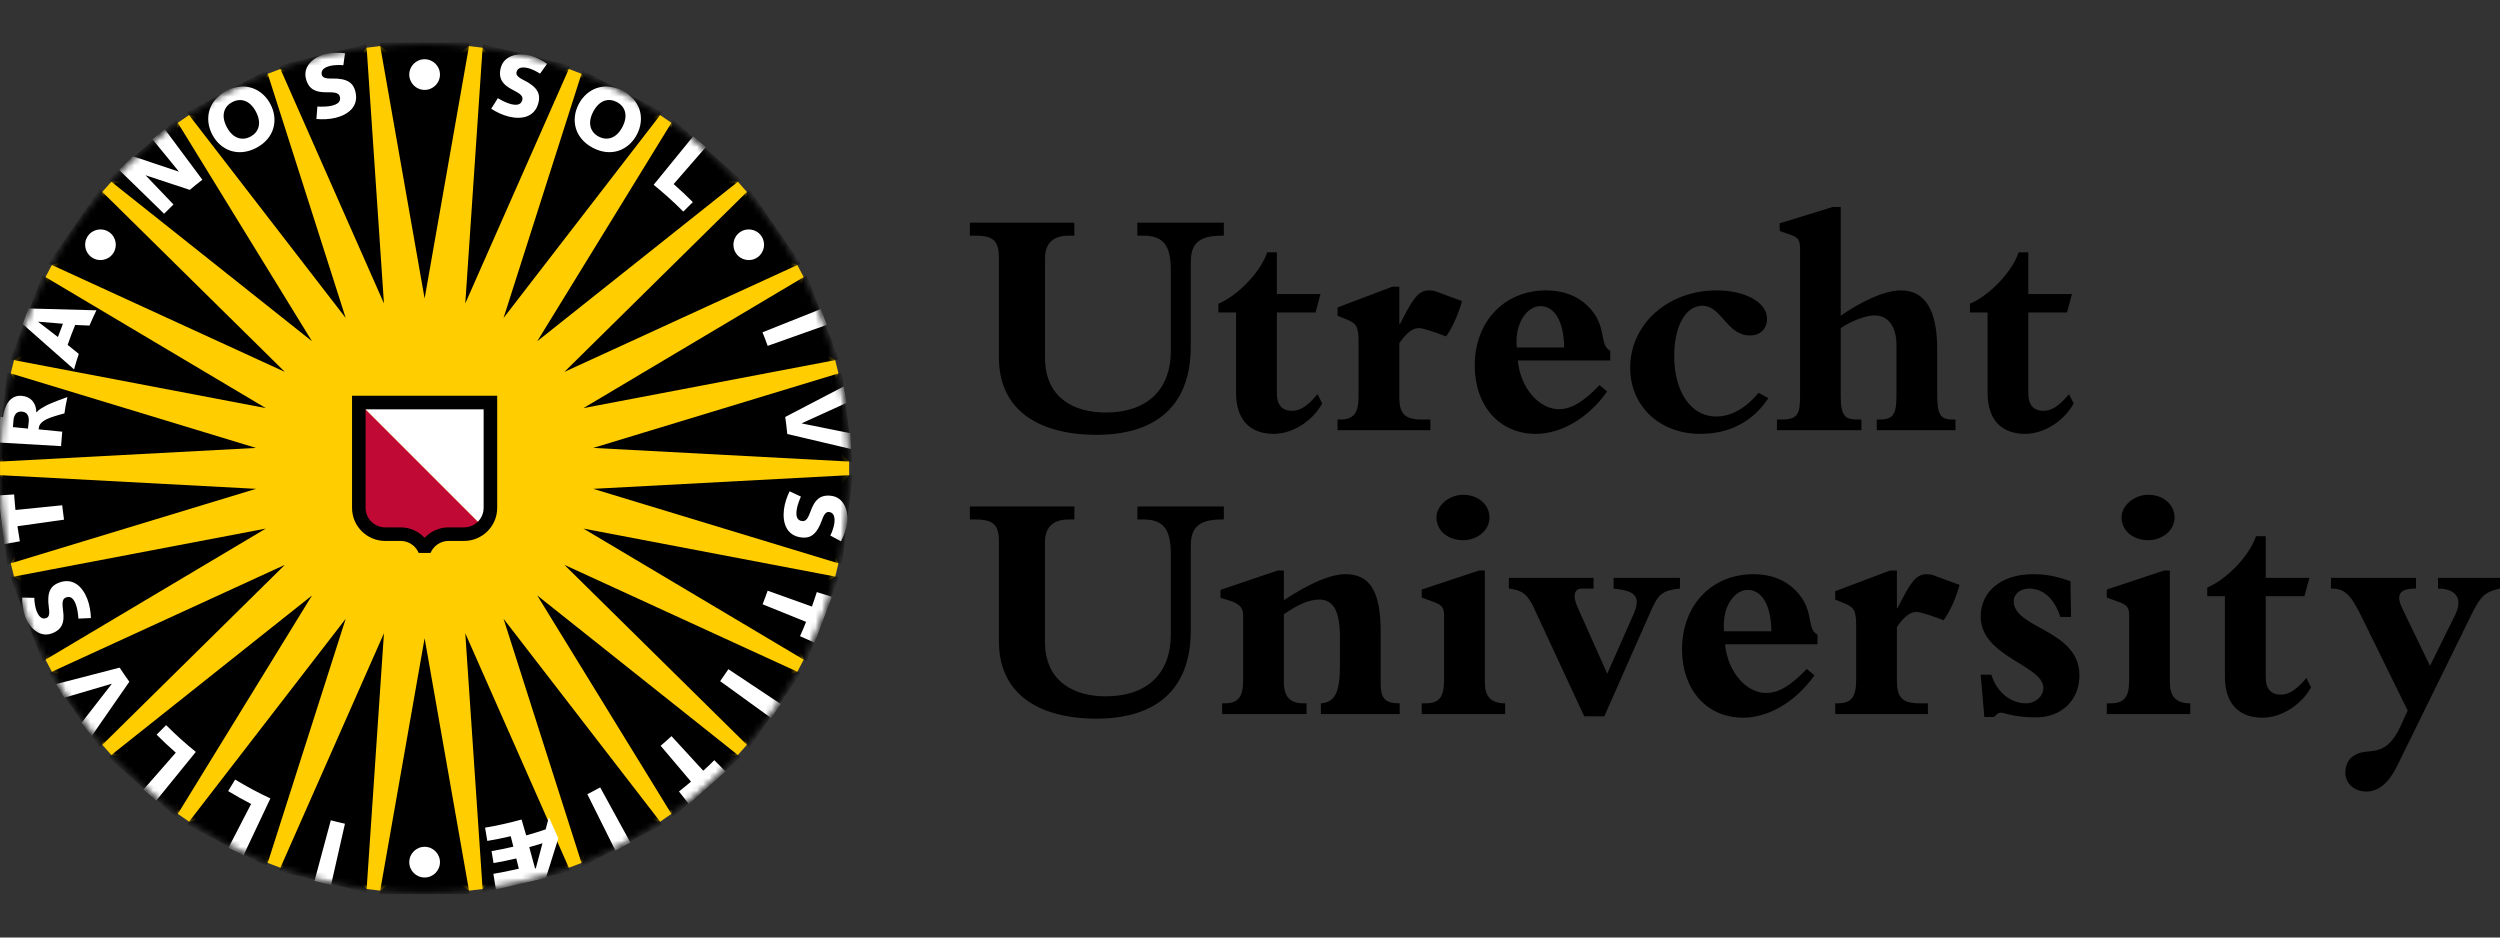
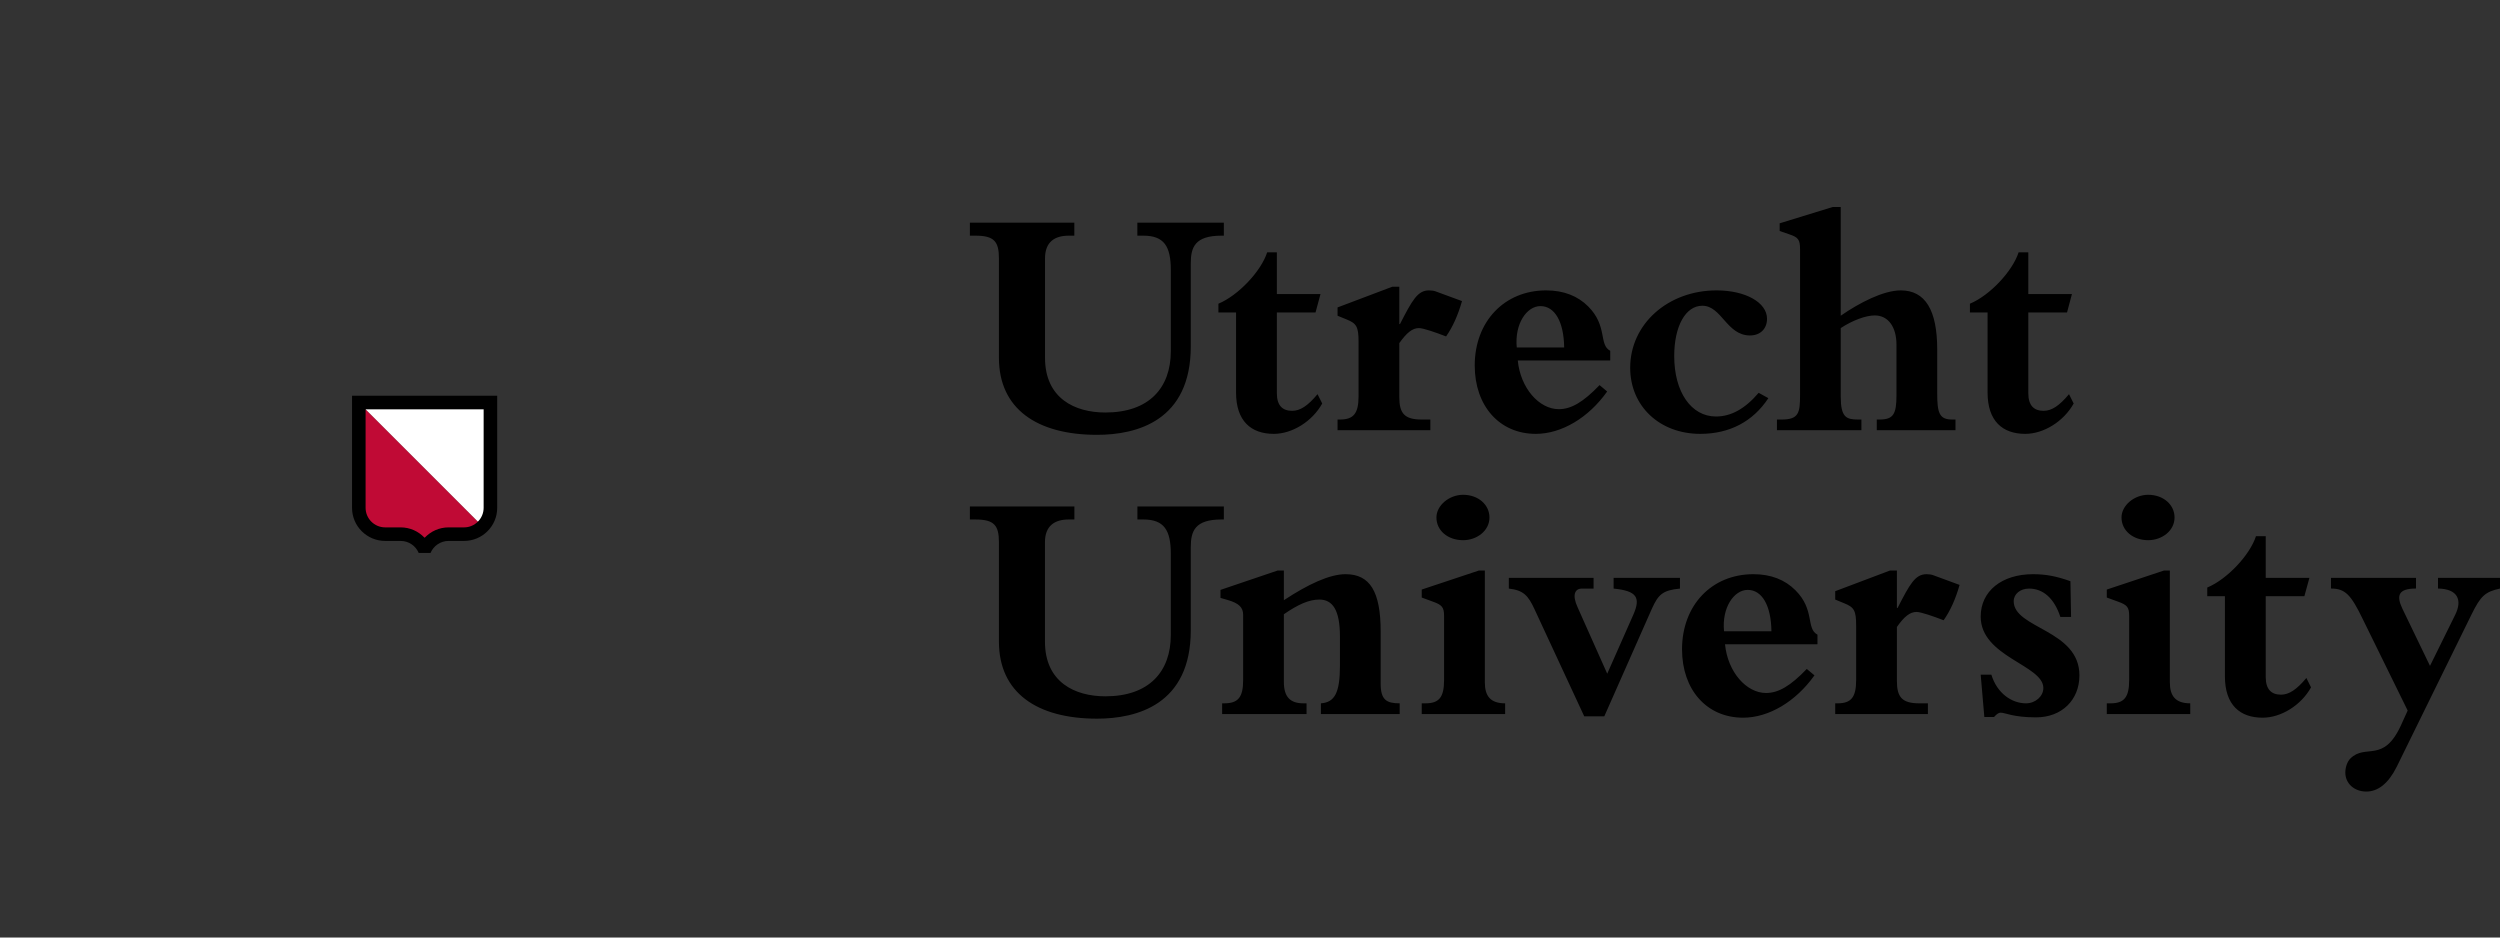
<svg xmlns="http://www.w3.org/2000/svg" width="400" height="150" viewBox="0 0 400 150" fill="none">
  <rect x="0" y="0" width="400" height="150" fill="#333333" stroke="none" />
-   <path d="M57.36 9.286L58.65 7.635L60.834 7.368L62.483 8.664H73.381L75.033 7.368L77.212 7.635L78.506 9.284L89.091 11.893L91.001 11.03L93.054 11.811L93.915 13.725L103.555 18.78L105.616 18.405L107.422 19.648L107.8 21.717L115.962 28.939L118.051 29.072L119.504 30.712L119.381 32.806L125.563 41.763L127.566 42.388L128.591 44.334L127.968 46.334L131.833 56.527L133.631 57.611L134.153 59.744L133.071 61.538L134.38 72.356L135.862 73.839V76.041L134.38 77.519L133.071 88.328L134.158 90.121L133.635 92.259L131.837 93.338L127.973 103.531L128.596 105.531L127.571 107.482L125.573 108.103L119.381 117.069L119.504 119.168L118.051 120.808L115.962 120.931L107.811 128.153L107.432 130.217L105.628 131.469L103.564 131.085L93.912 136.149L93.054 138.065L91.001 138.844L89.088 137.982L78.517 140.593L77.224 142.243L75.042 142.504L73.395 141.208H62.493L60.844 142.504L58.663 142.243L57.371 140.593L46.787 137.982L44.877 138.844L42.823 138.065L41.96 136.149L32.321 131.095L30.26 131.474L28.45 130.222L28.075 128.158L19.913 120.931L17.823 120.808L16.364 119.168L16.489 117.069L10.306 108.117L8.302 107.492L7.283 105.546L7.906 103.54L4.04 93.348L2.246 92.269L1.719 90.131L2.803 88.342L1.489 77.519L0.007 76.041V73.839L1.489 72.356L2.801 61.553L1.715 59.754L2.243 57.621L4.036 56.537L7.901 46.344L7.276 44.344L8.297 42.398L10.299 41.773L16.491 32.806L16.364 30.712L17.823 29.072L19.913 28.939L28.064 21.721L28.439 19.657L30.25 18.41L32.31 18.79L41.962 13.725L42.823 11.811L44.877 11.03L46.787 11.893L57.36 9.286Z" fill="#FFCD00" />
  <mask id="mask0_9_55" style="mask-type:luminance" maskUnits="userSpaceOnUse" x="0" y="7" width="136" height="136">
-     <path d="M67.938 142.874C105.459 142.874 135.872 112.458 135.872 74.937C135.872 37.422 105.458 7 67.938 7C30.416 7 0 37.422 0 74.937C0 112.458 30.416 142.874 67.938 142.874Z" fill="white" />
-   </mask>
+     </mask>
  <g mask="url(#mask0_9_55)">
    <path d="M75.142 6.807L67.939 47.763L60.733 6.807M77.255 7.062L74.445 48.551L91.243 10.51M93.216 11.259L80.567 50.876L105.979 17.957M107.724 19.165L85.96 54.596L118.507 28.722M119.91 30.304L90.302 59.503L128.098 42.162M129.081 44.043L93.348 65.296L134.192 57.513M134.705 59.577L94.917 71.666L136.439 73.878M136.439 75.996L94.917 78.214L134.705 90.303M134.192 92.357L93.348 84.574L129.081 105.836M128.098 107.718L90.302 90.377L119.91 119.571M118.507 121.158L85.96 95.274L107.724 130.71M105.979 131.922L80.567 99.003L93.216 138.617M75.142 143.066L67.939 102.112L60.733 143.066M58.623 142.815L61.432 101.324L44.634 139.361M42.659 138.617L55.311 99.003L29.899 131.922M28.149 130.71L49.918 95.274L17.363 121.158M15.964 119.571L45.575 90.377L7.777 107.718M6.79 105.836L42.527 84.573L1.678 92.357M1.17 90.303L40.96 78.214L-0.566 75.997M-0.566 73.878L40.96 71.666L1.17 59.577M1.678 57.513L42.527 65.296L6.79 44.043M7.777 42.162L45.575 59.503L15.964 30.304M17.363 28.722L49.918 54.596L28.149 19.165M29.899 17.957L55.311 50.877L42.659 11.259M44.634 10.51L61.432 48.551L58.623 7.062M91.244 139.361L74.445 101.324L77.255 142.815" fill="black" />
  </g>
  <mask id="mask1_9_55" style="mask-type:luminance" maskUnits="userSpaceOnUse" x="0" y="7" width="136" height="136">
-     <path d="M67.938 142.874C105.459 142.874 135.872 112.458 135.872 74.937C135.872 37.422 105.458 7 67.938 7C30.416 7 0 37.422 0 74.937C0 112.458 30.416 142.874 67.938 142.874Z" fill="white" />
-   </mask>
+     </mask>
  <g mask="url(#mask1_9_55)">
    <path d="M112.93 23.535L107.784 29.451C108.841 30.383 109.867 31.343 110.854 32.338L109.325 33.856C107.822 32.338 106.24 30.915 104.581 29.57L110.902 21.82M131.335 49.443L121.997 53.172C122.288 53.882 122.576 54.63 122.828 55.34L132.287 51.98M136.023 69.311L128.288 67.75L128.283 67.725L135.442 64.464L134.988 61.838L125.638 66.715C125.773 67.627 125.872 68.528 125.961 69.439L136.176 71.844M133.087 95.486L130.69 94.732C130.446 95.506 130.18 96.279 129.909 97.047L122.827 94.51C122.576 95.22 122.297 95.973 122.012 96.683L128.975 99.496C128.67 100.27 128.342 101.043 128.005 101.792L130.318 102.821M124.911 112.64L116.541 107.073C116.125 107.703 115.669 108.373 115.228 108.989L123.359 114.871M116.061 123.424L114.287 121.63C113.717 122.207 113.127 122.769 112.522 123.32L107.438 117.783C106.88 118.295 106.286 118.832 105.703 119.325L110.562 125.059C109.928 125.601 109.283 126.124 108.633 126.641L110.198 128.611M100.86 134.804L96.028 125.981C95.363 126.355 94.656 126.724 93.975 127.07L98.457 136.075M79.345 142.307L78.939 139.814C80.249 139.592 81.555 139.331 83.015 138.991L82.605 137.356C81.282 137.656 80.143 137.893 78.965 138.095L78.648 136.183C79.765 135.986 80.878 135.759 82.138 135.469L81.716 133.794C80.374 134.109 79.172 134.345 77.967 134.548L77.612 132.424C79.578 132.094 81.529 131.661 83.452 131.124L84.193 133.666C85.239 133.375 86.277 133.05 87.307 132.7L87.817 130.74L89.328 134.134L87.352 140.45M85.733 138.927L86.797 134.922C86.1 135.139 85.352 135.361 84.68 135.548L85.61 138.957L85.733 138.927ZM52.965 141.607L55.193 131.794C54.448 131.626 53.665 131.444 52.928 131.247L50.318 140.952M38.975 136.824L43.261 127.749C41.327 126.843 39.447 125.838 37.623 124.729L36.504 126.572C37.703 127.301 38.928 127.986 40.177 128.631L36.559 135.641M25.015 128.079L31.332 120.305C29.673 118.965 28.086 117.537 26.582 116.019L25.055 117.542C26.045 118.542 27.07 119.497 28.127 120.424L22.968 126.321M10.304 111.625L17.867 109.403L17.882 109.423L13.06 115.63L14.694 117.729L20.694 109.078C20.159 108.339 19.641 107.585 19.142 106.822L8.981 109.452M0.694 87.057L3.178 86.608C3.034 85.81 2.904 85.002 2.79 84.199L10.239 83.15C10.132 82.401 10.029 81.598 9.949 80.844L2.474 81.598C2.387 80.765 2.317 79.933 2.264 79.11L-0.234 79.268M-0.354 70.794L9.771 71.38C9.818 70.607 9.881 69.838 9.957 69.07L6.189 68.7C6.198 68.617 6.204 68.459 6.231 68.326C6.355 67.656 7.173 67.138 8.048 66.823C8.766 66.557 10.31 66.138 10.31 66.138C10.436 65.266 10.57 64.424 10.788 63.532C10.788 63.532 8.139 64.448 7.185 65C6.577 65.345 6.24 65.517 5.863 65.961L5.816 65.951C5.785 64.404 4.871 63.429 3.429 63.33C1.669 63.202 0.718 64.793 0.483 66.73L0.047 66.695M3.568 65.863C4.545 65.971 4.666 66.892 4.594 67.493C4.555 67.843 4.508 68.242 4.477 68.577L2.069 68.336C2.111 67.937 2.119 67.573 2.159 67.208C2.271 66.198 2.773 65.769 3.568 65.863ZM3.626 51.847L11.846 59.104C12.081 58.266 12.334 57.439 12.606 56.621L10.823 55.182C11.195 54.103 11.597 53.039 12.03 51.99L14.314 52.093C14.666 51.276 15.037 50.453 15.425 49.65L4.572 49.354M6.129 51.473L10.071 51.798C9.791 52.507 9.522 53.207 9.267 53.921L6.119 51.502L6.129 51.473ZM19.076 27.2L26.257 34.2C26.749 33.693 27.248 33.205 27.756 32.717L23.285 28.042L30.362 30.382C31.021 29.826 31.694 29.284 32.377 28.757L26.394 20.707L24.399 22.278L28.636 27.471L21.3 25.017M78.59 17.4C79.444 17.942 80.415 18.415 81.398 18.653C83.501 19.169 85.591 18.736 86.163 16.404C86.486 15.077 86.069 13.947 83.784 12.809C82.747 12.309 82.555 11.914 82.647 11.532C82.792 10.93 83.333 10.613 84.51 10.9C85.013 11.025 85.836 11.399 86.408 11.785L87.53 10.209C86.652 9.6 85.727 9.118 84.675 8.857C82.887 8.419 80.61 8.862 80.109 10.895C79.663 12.726 80.642 13.573 81.669 14.173C82.694 14.773 83.781 15.124 83.568 15.997C83.349 16.887 82.507 16.838 81.742 16.654C81.071 16.492 80.188 16.029 79.657 15.709L78.59 17.4ZM92.599 16.654C91.284 19.16 91.925 22.116 94.864 23.657C97.788 25.19 100.584 24.042 101.901 21.534C103.211 19.032 102.572 16.077 99.647 14.541C96.71 13.002 93.913 14.151 92.599 16.654ZM94.918 17.868C95.91 15.973 97.412 15.652 98.692 16.326C99.987 17.004 100.574 18.424 99.582 20.322C98.592 22.209 97.084 22.534 95.792 21.854C94.509 21.184 93.924 19.761 94.918 17.868ZM126.335 78.608C125.897 79.514 125.549 80.534 125.429 81.539C125.172 83.687 125.855 85.712 128.239 85.997C129.591 86.16 130.66 85.608 131.518 83.209C131.892 82.11 132.261 81.874 132.653 81.923C133.262 81.992 133.644 82.495 133.501 83.692C133.441 84.214 133.166 85.076 132.85 85.687L134.555 86.613C135.048 85.662 135.422 84.697 135.55 83.613C135.772 81.785 135.057 79.573 132.981 79.327C131.104 79.1 130.385 80.179 129.909 81.263C129.441 82.356 129.222 83.48 128.328 83.371C127.416 83.263 127.367 82.421 127.461 81.637C127.542 80.953 127.889 80.021 128.146 79.455L126.335 78.608ZM14.548 98.885C14.508 97.875 14.343 96.811 13.98 95.865C13.206 93.84 11.668 92.372 9.421 93.229C8.145 93.717 7.454 94.698 7.816 97.225C7.994 98.368 7.78 98.747 7.412 98.885C6.835 99.112 6.265 98.845 5.836 97.717C5.649 97.225 5.491 96.338 5.484 95.653L3.546 95.619C3.548 96.693 3.67 97.727 4.059 98.742C4.716 100.457 6.375 102.082 8.332 101.333C10.092 100.663 10.233 99.378 10.142 98.19C10.052 97.008 9.723 95.909 10.565 95.589C11.418 95.264 11.859 95.983 12.139 96.722C12.386 97.363 12.509 98.358 12.547 98.979L14.548 98.885ZM33.967 21.539C35.28 24.047 38.076 25.195 41.014 23.657C43.943 22.116 44.579 19.165 43.266 16.658C41.949 14.156 39.155 13.004 36.228 14.541C33.292 16.082 32.652 19.037 33.967 21.539ZM36.282 20.327C35.288 18.434 35.877 17.012 37.16 16.34C38.453 15.657 39.954 15.982 40.95 17.873C41.944 19.766 41.358 21.184 40.064 21.869C38.778 22.539 37.274 22.214 36.282 20.327ZM50.626 19.041C51.631 19.125 52.71 19.091 53.694 18.849C55.795 18.326 57.443 16.972 56.863 14.64C56.533 13.313 55.639 12.508 53.088 12.565C51.939 12.6 51.582 12.341 51.488 11.96C51.338 11.36 51.67 10.828 52.847 10.536C53.35 10.412 54.249 10.362 54.937 10.436L55.198 8.518C54.136 8.388 53.093 8.388 52.041 8.648C50.257 9.096 48.44 10.545 48.946 12.578C49.401 14.406 50.662 14.703 51.85 14.756C53.036 14.806 54.163 14.614 54.383 15.486C54.599 16.378 53.832 16.727 53.067 16.917C52.398 17.082 51.4 17.082 50.781 17.049L50.626 19.041ZM67.939 14.385C69.295 14.385 70.395 13.288 70.395 11.93C70.395 10.575 69.295 9.478 67.939 9.478C66.581 9.478 65.483 10.575 65.483 11.93C65.483 13.287 66.581 14.385 67.939 14.385ZM117.78 40.551C118.546 41.669 120.081 41.95 121.194 41.176C122.31 40.408 122.586 38.881 121.817 37.767C121.051 36.649 119.524 36.373 118.408 37.141C117.29 37.91 117.011 39.437 117.78 40.551ZM65.483 137.947C65.483 139.307 66.58 140.4 67.939 140.4C69.295 140.4 70.395 139.307 70.395 137.947C70.395 136.587 69.295 135.489 67.939 135.489C66.581 135.489 65.483 136.587 65.483 137.947ZM18.093 40.551C18.863 39.437 18.584 37.91 17.468 37.141C16.352 36.373 14.824 36.649 14.054 37.767C13.286 38.881 13.565 40.408 14.681 41.176C15.795 41.95 17.324 41.669 18.093 40.551Z" fill="white" />
  </g>
  <path d="M77.254 84.248C76.488 85.032 75.425 85.515 74.247 85.515H71.774C70.389 85.515 69.16 86.185 68.393 87.219H67.482C66.717 86.184 65.485 85.515 64.101 85.515H61.631C59.306 85.515 57.423 83.633 57.423 81.307V64.419" fill="#C00A35" />
  <path d="M57.422 64.419H78.454V81.307C78.454 82.46 77.998 83.49 77.254 84.248" fill="white" />
  <path d="M79.552 81.253C79.552 84.18 77.175 86.549 74.247 86.549H71.774C70.476 86.549 69.362 87.342 68.886 88.466H66.989C66.515 87.342 65.401 86.549 64.101 86.549H61.631C58.7 86.549 56.326 84.18 56.326 81.253V63.321H79.552V81.253ZM77.383 65.498H58.495V81.253C58.495 82.972 59.898 84.381 61.63 84.381H64.101C65.608 84.381 66.941 85.012 67.904 86.017H67.97C68.937 85.012 70.269 84.381 71.774 84.381H74.247C75.98 84.381 77.382 82.972 77.382 81.253L77.383 65.498Z" fill="black" />
  <path d="M181.977 35.628H195.816V37.707H195.437C191.17 37.707 190.524 39.573 190.524 42.14V55.428C190.524 67.338 181.88 69.573 175.528 69.573C165.913 69.573 159.828 65.418 159.828 57.247V41.339C159.828 38.663 159.085 37.707 156.091 37.707H155.182V35.628H171.894V37.707H170.996C168.739 37.707 167.203 38.719 167.203 41.339V57.247C167.203 63.759 171.996 66.002 176.854 66.002C183.854 66.002 187.331 62.057 187.331 56.18V43.208C187.331 39.418 186.258 37.707 182.945 37.707H181.977L181.977 35.628ZM204.297 62.911C204.297 64.888 205.196 65.731 206.748 65.731C208.026 65.731 209.254 64.935 210.804 63.066L211.555 64.561C209.953 67.441 206.748 69.418 203.809 69.418C200.186 69.418 197.768 67.383 197.768 62.797V49.992H194.946V48.592C198.148 47.264 201.791 43.363 202.745 40.377H204.297V47.05H211.281L210.485 49.992H204.297C204.297 49.992 204.297 62.911 204.297 62.911ZM228.856 68.83H214.007V67.125H214.381C216.574 67.125 217.369 66.166 217.369 63.394V54.688C217.369 52.288 217.053 51.746 215.454 51.109L214.007 50.516V49.188L222.762 45.878H223.89V51.852H223.995C225.967 48.01 226.823 46.462 228.642 46.462C229.008 46.462 229.444 46.518 229.704 46.621L233.921 48.173C233.283 50.419 232.429 52.329 231.373 53.829C229.704 53.186 227.733 52.495 227.031 52.495C225.967 52.495 225.068 53.247 223.89 54.896V63.549C223.89 66.116 224.691 67.125 227.469 67.125H228.856V68.83ZM257.145 62.639C254.168 66.848 249.837 69.418 245.723 69.418C239.904 69.418 235.956 64.935 235.956 58.475C235.956 51.427 240.716 46.462 247.375 46.462C250.214 46.462 252.457 47.371 254.107 49.026C257.259 52.173 255.767 55.164 257.636 56.126V57.673H242.845C243.272 62.107 246.258 65.467 249.413 65.467C251.382 65.467 253.305 64.352 255.931 61.618L257.145 62.639ZM250.267 55.597C250.214 51.483 248.772 48.977 246.469 48.977C244.284 48.977 242.316 51.796 242.681 55.597H250.267ZM282.937 63.707C280.48 67.441 276.738 69.418 272.047 69.418C265.534 69.418 260.83 64.982 260.83 58.844C260.83 51.852 266.871 46.462 274.656 46.462C279.25 46.462 282.724 48.384 282.724 51.001C282.724 52.598 281.659 53.674 279.993 53.674C276.267 53.674 275.471 48.919 272.371 48.919C269.699 48.919 267.875 52.173 267.875 56.975C267.875 62.745 270.608 66.64 274.553 66.64C276.962 66.64 279.197 65.418 281.387 62.85L282.937 63.707ZM294.517 63.444C294.517 66.804 295.429 67.125 297.295 67.125H297.827V68.83H284.312V67.125H285.075C287.8 67.125 288.008 66.055 288.008 63.224V39.894C288.008 38.353 287.736 37.976 286.297 37.494L284.747 36.961V35.73L293.239 33.116H294.517V50.516C297.511 48.436 301.346 46.462 304.123 46.462C308.035 46.462 309.954 49.606 309.954 55.908V62.964C309.954 66.116 310.32 67.125 312.355 67.125H312.879V68.83H300.281V67.125H300.711C302.95 67.125 303.436 66.263 303.436 63.224V55.165C303.436 52.287 302.099 50.469 299.968 50.469C298.517 50.469 296.388 51.264 294.517 52.495L294.517 63.444ZM324.529 62.911C324.529 64.888 325.435 65.731 326.979 65.731C328.263 65.731 329.483 64.935 331.041 63.066L331.789 64.561C330.184 67.441 326.979 69.418 324.043 69.418C320.414 69.418 318.011 67.383 318.011 62.797V49.992H315.186V48.592C318.391 47.264 322.02 43.363 322.974 40.377H324.529V47.05H331.51L330.725 49.992H324.529V62.911Z" fill="black" />
  <path d="M181.985 81.035H195.814V83.117H195.437C191.173 83.117 190.524 84.986 190.524 87.553V100.847C190.524 112.752 181.88 114.986 175.526 114.986C165.911 114.986 159.828 110.83 159.828 102.66V86.747C159.828 84.082 159.085 83.118 156.091 83.118H155.182V81.035H171.902V83.117H170.993C168.747 83.117 167.194 84.132 167.194 86.746V102.66C167.194 109.175 172.007 111.41 176.859 111.41C183.862 111.41 187.33 107.462 187.33 101.584V88.617C187.33 84.83 186.255 83.117 182.944 83.117H181.985C181.985 83.117 181.985 81.035 181.985 81.035ZM220.907 109.389C220.907 112 221.858 112.533 223.951 112.533V114.246H211.345V112.533C213.535 112.377 214.392 110.878 214.392 106.5V101.856C214.392 97.584 213.214 95.929 211.084 95.929C209.427 95.929 207.664 96.73 205.418 98.28V109.12C205.418 111.52 206.438 112.533 208.567 112.533H209.047V114.246H195.542V112.533H195.859C198.107 112.533 198.903 111.573 198.903 108.798V98.387C198.903 97.212 198.265 96.519 196.391 95.987L195.279 95.665V94.382L204.403 91.29H205.418V96.034C209.31 93.475 212.731 91.87 215.293 91.87C219.197 91.87 220.907 94.653 220.907 101.052L220.907 109.389ZM240.821 114.246H227.477V112.533H228.065C230.255 112.533 231.051 111.573 231.051 108.798V98.554C231.051 97.159 230.729 96.783 229.235 96.253L227.477 95.607V94.329L236.604 91.29H237.574V109.175C237.574 111.363 238.467 112.532 240.821 112.532L240.821 114.246ZM238.315 82.798C238.315 84.936 236.28 86.43 234.098 86.43C231.636 86.43 229.829 84.878 229.829 82.798C229.829 80.877 231.855 79.166 234.098 79.166C236.541 79.166 238.315 80.772 238.315 82.798ZM241.412 92.463H254.972V94.174H253.106C251.975 94.174 251.509 95.183 252.413 97.159L257.156 107.792L261.318 98.387C262.549 95.607 261.914 94.542 258.177 94.174V92.463H268.795V94.174C266.017 94.437 265.33 95.133 264.312 97.37L256.685 114.617H253.48L245.526 97.484C244.517 95.291 243.755 94.437 241.412 94.174V92.463ZM290.314 108.055C287.32 112.264 283.004 114.831 278.895 114.831C273.062 114.831 269.125 110.342 269.125 103.891C269.125 96.838 273.871 91.87 280.544 91.87C283.381 91.87 285.607 92.779 287.265 94.437C290.428 97.584 288.926 100.575 290.794 101.543V103.084H276.003C276.433 107.52 279.419 110.878 282.568 110.878C284.542 110.878 286.464 109.766 289.083 107.032L290.314 108.055ZM283.428 101.002C283.381 96.896 281.934 94.382 279.635 94.382C277.445 94.382 275.471 97.212 275.845 101.002H283.428ZM308.465 114.246H293.633V112.533H294.004C296.189 112.533 296.984 111.573 296.984 108.798V100.093C296.984 97.692 296.666 97.159 295.063 96.519L293.633 95.929V94.592L302.377 91.29H303.505V97.265H303.619C305.585 93.422 306.436 91.87 308.255 91.87C308.634 91.87 309.059 91.928 309.319 92.034L313.533 93.586C312.901 95.823 312.044 97.745 310.98 99.239C309.319 98.601 307.345 97.911 306.649 97.911C305.585 97.911 304.675 98.651 303.505 100.312V108.953C303.505 111.52 304.306 112.533 307.085 112.533H308.465C308.465 112.533 308.465 114.246 308.465 114.246ZM316.91 107.944H318.618C319.527 110.936 321.878 112.533 324.168 112.533C325.666 112.533 326.936 111.41 326.936 110.082C326.936 106.397 316.91 105.119 316.91 98.651C316.91 94.592 320.276 91.87 325.28 91.87C327.315 91.87 329.029 92.191 331.269 92.995L331.371 98.707H329.655C328.699 95.771 326.936 94.174 324.643 94.174C323.257 94.174 322.192 95.028 322.192 96.198C322.192 100.575 332.708 100.739 332.708 108.055C332.708 112 329.88 114.778 325.768 114.778C322.076 114.778 320.853 114.027 320.104 114.027C319.789 114.027 319.472 114.246 319.04 114.723H317.493L316.91 107.944ZM350.44 114.246H337.085V112.533H337.681C339.863 112.533 340.667 111.573 340.667 108.798V98.554C340.667 97.159 340.359 96.783 338.857 96.253L337.085 95.607V94.329L346.217 91.29H347.176V109.175C347.176 111.363 348.086 112.532 350.439 112.532L350.44 114.246ZM347.928 82.798C347.928 84.936 345.904 86.43 343.709 86.43C341.258 86.43 339.441 84.878 339.441 82.798C339.441 80.877 341.468 79.166 343.709 79.166C346.165 79.166 347.928 80.772 347.928 82.798ZM362.516 108.324C362.516 110.298 363.414 111.146 364.964 111.146C366.242 111.146 367.459 110.342 369.02 108.477L369.766 109.979C368.166 112.854 364.964 114.831 362.02 114.831C358.396 114.831 355.987 112.796 355.987 108.216V95.396H353.16V94.007C356.364 92.674 359.996 88.778 360.955 85.79H362.516V92.463H369.503L368.699 95.396H362.516V108.324ZM385.227 113.686L384.161 116.033C381.334 122.222 378.507 118.915 376.053 121.369C375.573 121.849 375.252 122.753 375.252 123.609C375.252 125.369 376.692 126.65 378.611 126.65C380.478 126.65 382.131 125.369 383.467 122.701L395.413 98.378C396.907 95.34 397.601 94.698 400 94.166V92.458H390.08V94.166C393.28 94.218 393.973 96.031 392.852 98.326L388.799 106.54L384.371 97.366C383.36 95.233 383.784 94.166 386.559 94.166V92.458H372.956V94.166C375.252 94.166 376.159 95.178 378.023 99.019L385.227 113.686Z" fill="black" />
</svg>